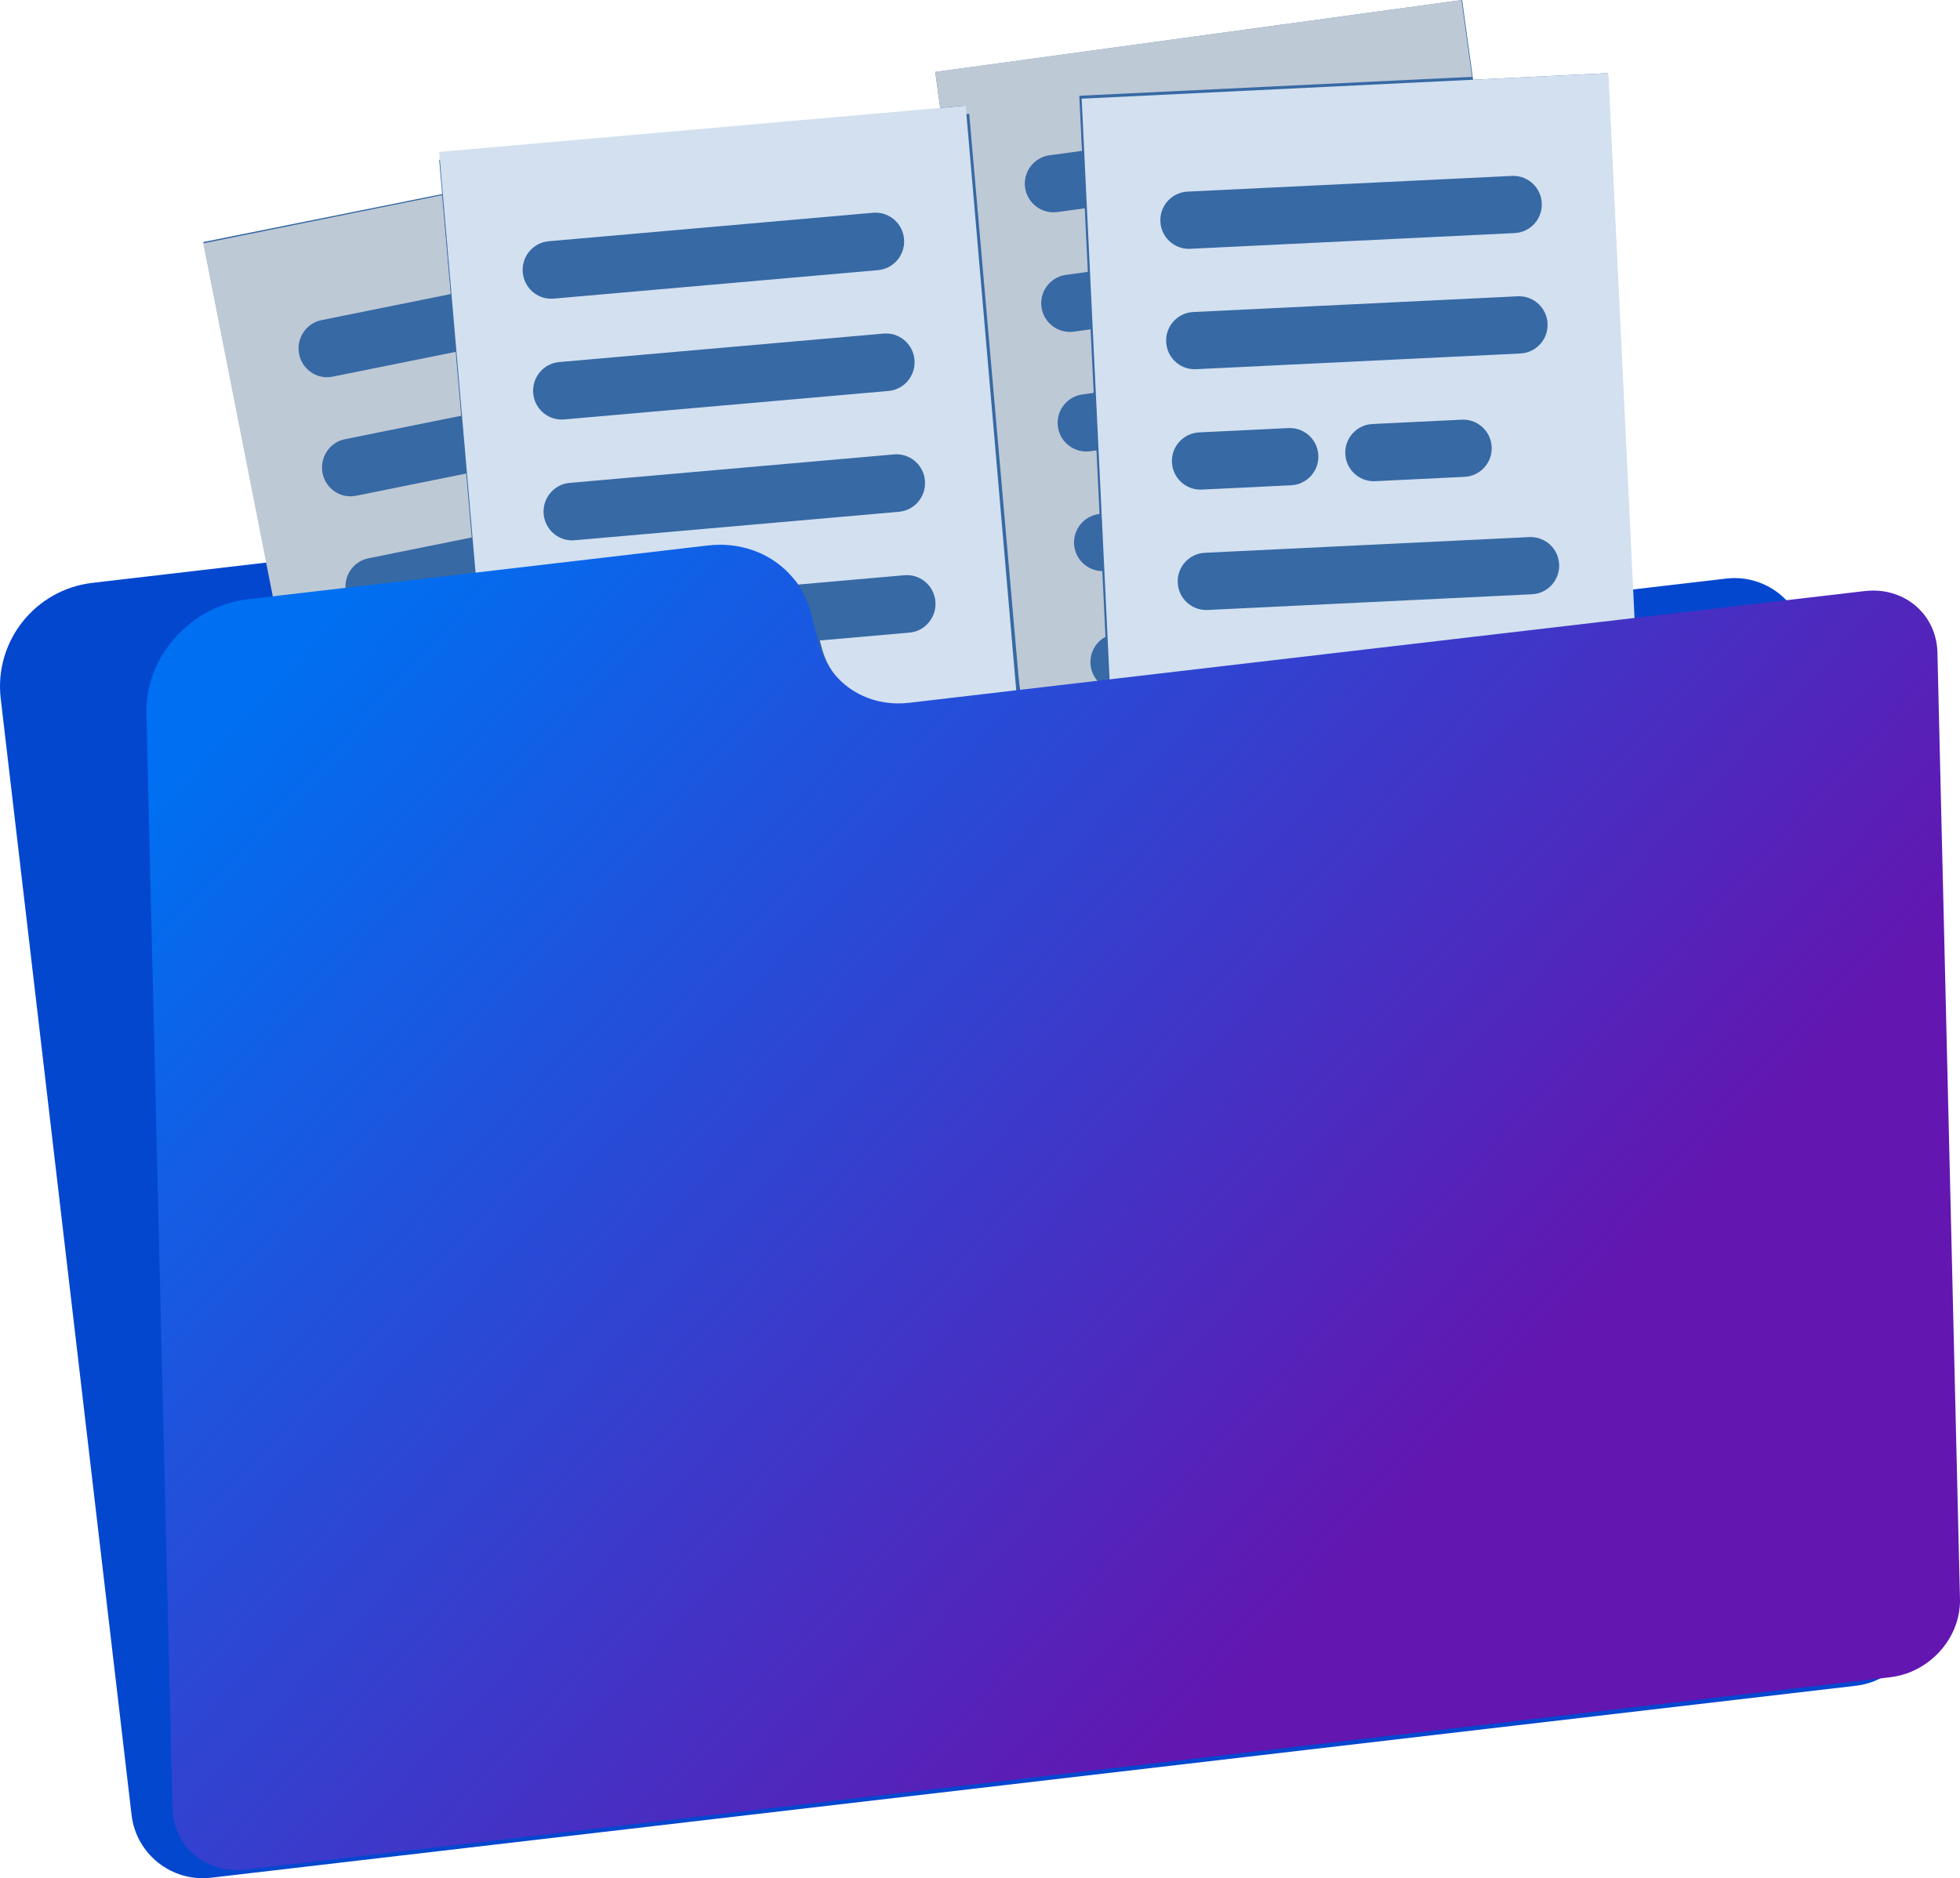
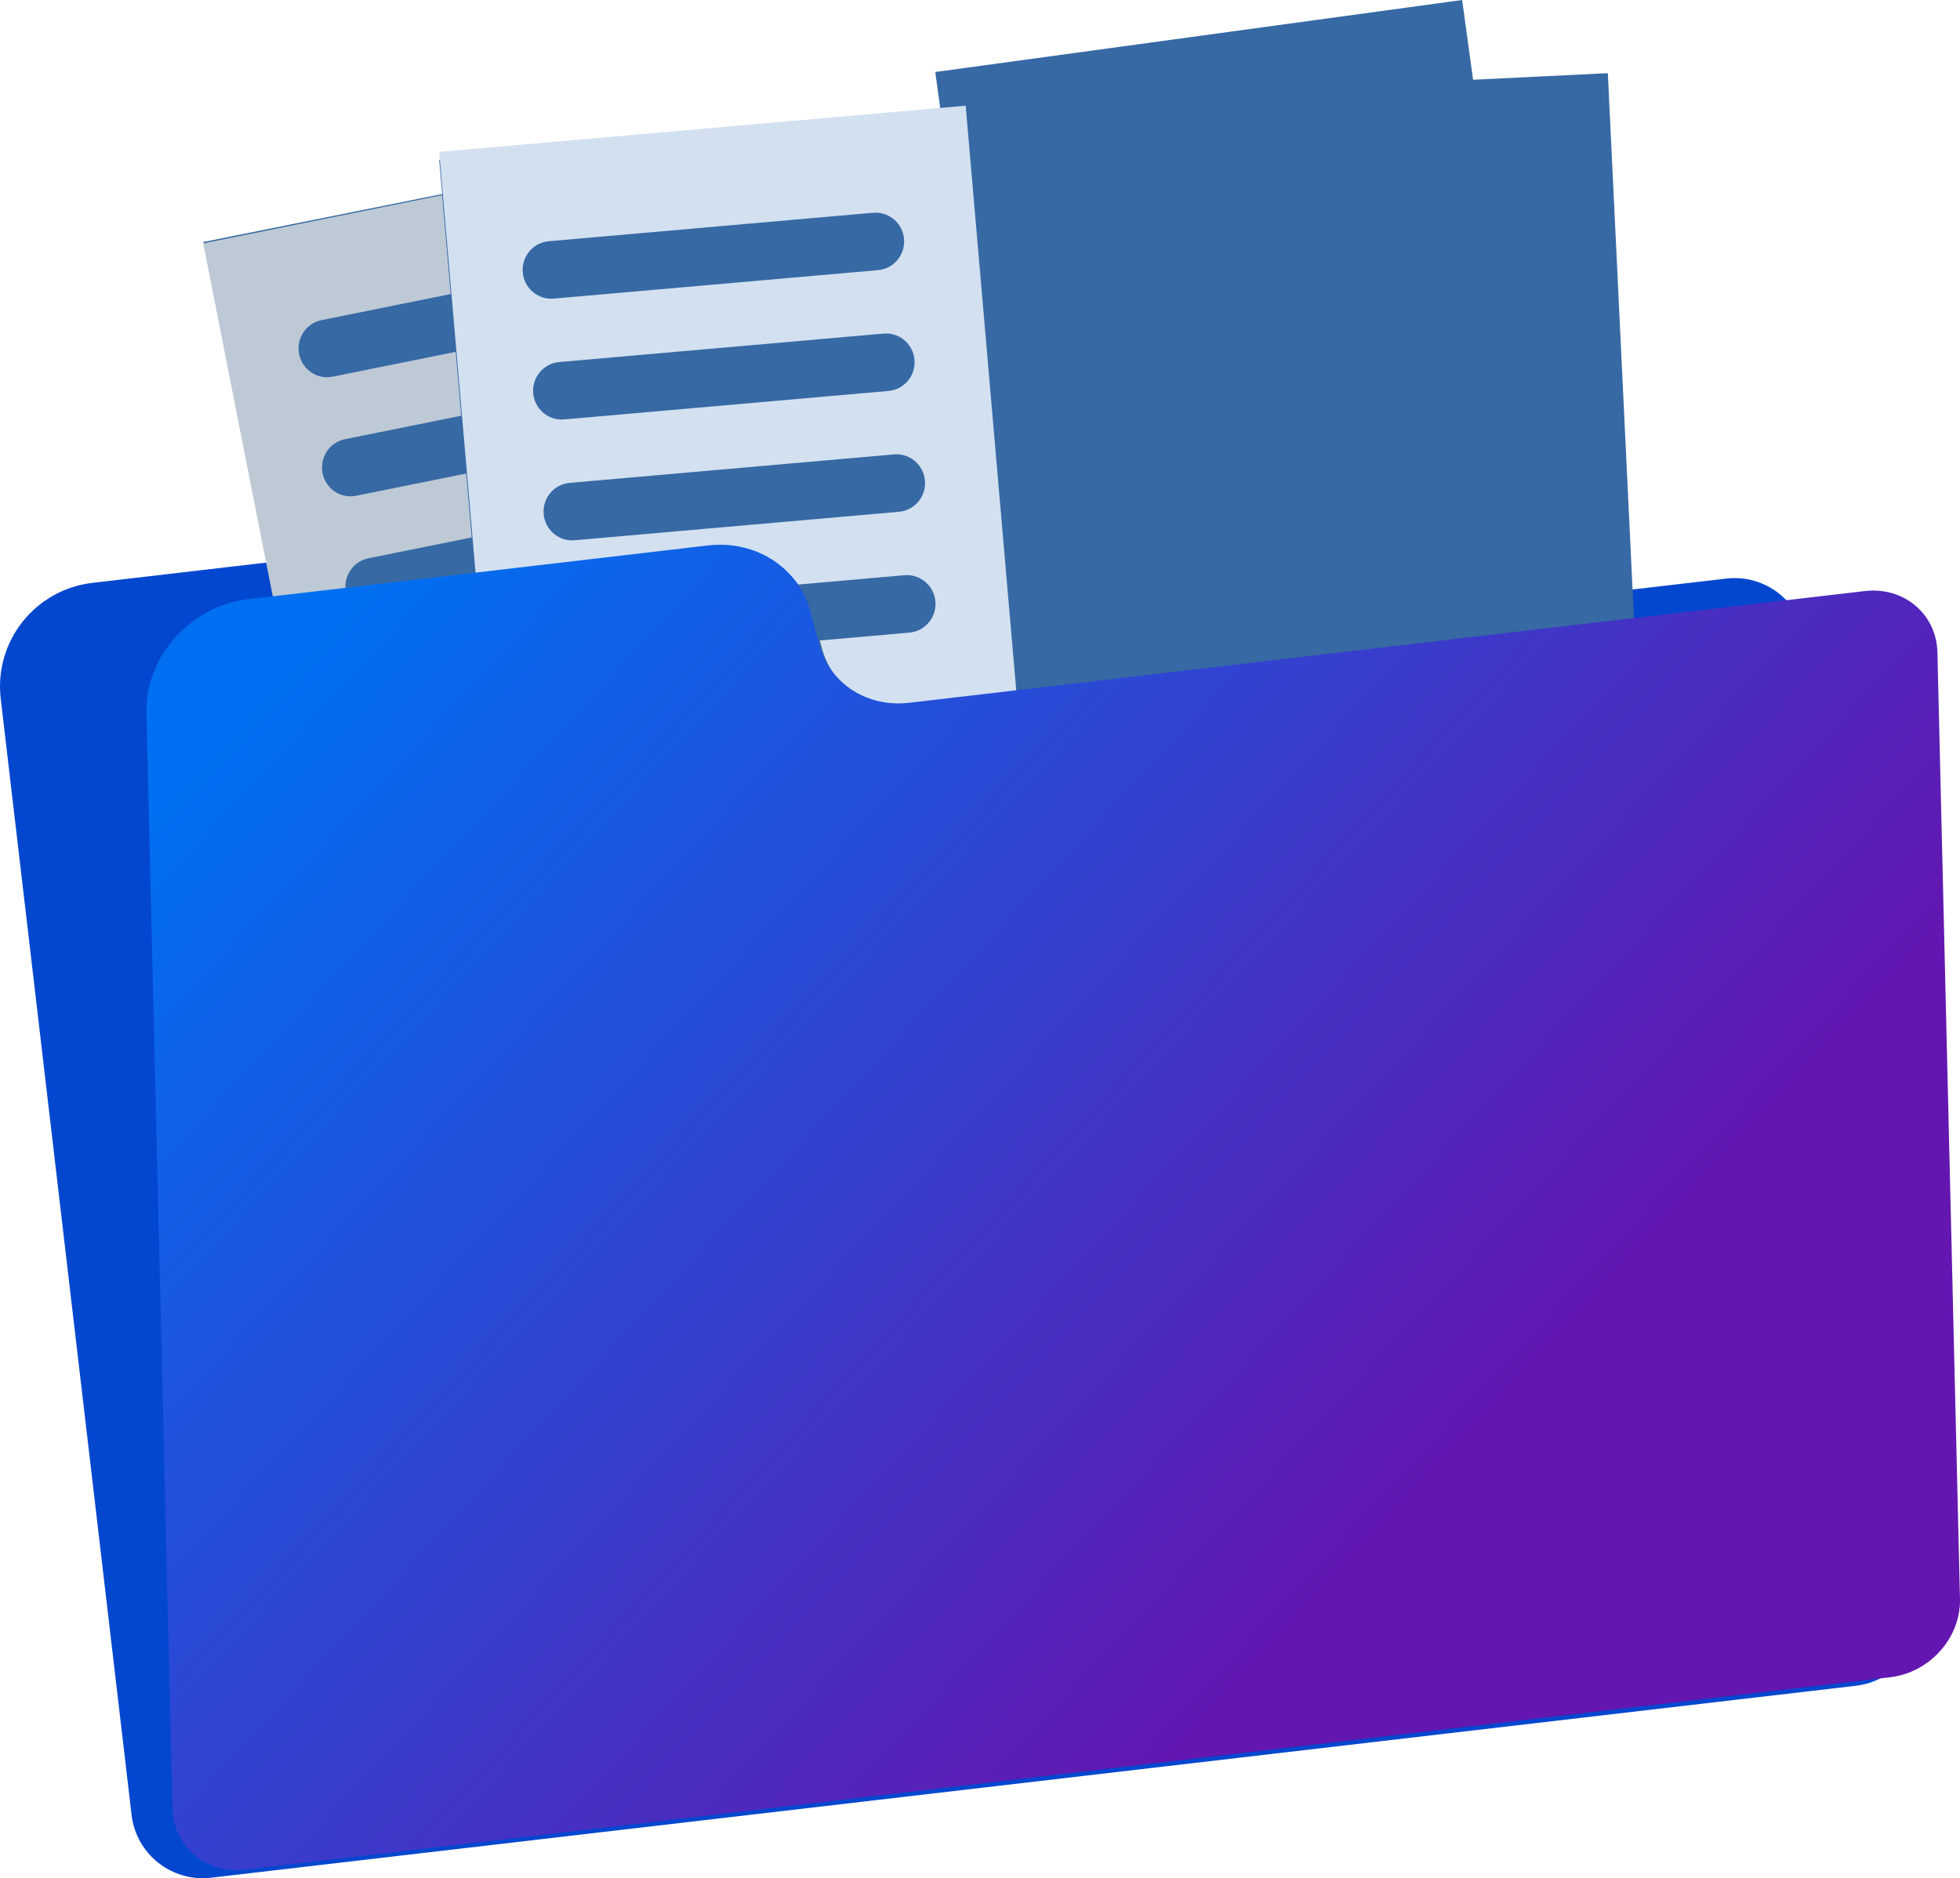
<svg xmlns="http://www.w3.org/2000/svg" width="241" height="231" viewBox="0 0 241 231" fill="none">
  <path fill-rule="evenodd" clip-rule="evenodd" d="M82.911 77.493L81.492 73.522C79.481 67.89 73.84 64.392 67.891 65.088L11.363 71.686C4.311 72.51 -0.736 78.882 0.088 85.92L16.178 223.222C16.744 228.05 21.122 231.504 25.958 230.94L228.207 207.33C233.043 206.766 236.505 202.395 235.94 197.569L222.031 78.876C221.465 74.049 217.087 70.595 212.25 71.159L94.806 84.869C89.604 85.476 84.671 82.417 82.911 77.493" fill="#0447CF" />
  <path fill-rule="evenodd" clip-rule="evenodd" d="M106 105.236L42.449 118L25 29.764L88.55 17L106 105.236" fill="#3769A4" />
  <path fill-rule="evenodd" clip-rule="evenodd" d="M33.67 74L25 29.93L54.377 24L55.424 36.163L39.529 39.373C37.633 39.755 36.402 41.622 36.78 43.543C37.111 45.23 38.574 46.396 40.209 46.396C40.436 46.396 40.666 46.374 40.897 46.327L56.036 43.271L56.711 51.131L42.41 54.018C40.514 54.401 39.284 56.269 39.662 58.189C39.993 59.876 41.455 61.043 43.091 61.043C43.318 61.043 43.548 61.02 43.779 60.974L57.323 58.239L58 66.099L45.292 68.665C43.396 69.048 42.166 70.915 42.543 72.836C42.551 72.873 42.558 72.91 42.567 72.946L33.67 74" fill="#BEC9D6" />
  <path fill-rule="evenodd" clip-rule="evenodd" d="M192 89.144L127.215 98L115 8.856L179.785 0L192 89.144" fill="#3769A4" />
-   <path fill-rule="evenodd" clip-rule="evenodd" d="M125.445 85L124.046 74.801L118.649 12.998L115.607 13.261L115 8.837L179.704 0L181 9.45L132.71 11.777L133.037 18.552L129.062 19.094C127.13 19.359 125.777 21.136 126.041 23.065C126.285 24.831 127.798 26.112 129.537 26.112C129.696 26.112 129.859 26.101 130.021 26.079L133.38 25.62L133.758 33.438L131.08 33.803C129.147 34.067 127.795 35.845 128.059 37.773C128.301 39.541 129.816 40.821 131.554 40.821C131.714 40.821 131.875 40.81 132.038 40.788L134.099 40.506L134.477 48.323L133.097 48.513C131.165 48.776 129.812 50.554 130.077 52.483C130.319 54.249 131.834 55.53 133.572 55.53C133.732 55.53 133.893 55.52 134.055 55.497L134.82 55.393L135.198 63.21L135.115 63.222C133.182 63.486 131.829 65.263 132.093 67.192C132.334 68.942 133.822 70.215 135.538 70.239L135.93 78.322C134.673 79.001 133.906 80.405 134.111 81.9C134.218 82.675 134.567 83.356 135.075 83.876L125.445 85" fill="#BEC9D6" />
  <path fill-rule="evenodd" clip-rule="evenodd" d="M127 103.348L61.825 109L54 19.652L119.174 14L127 103.348" fill="#3769A4" />
  <path fill-rule="evenodd" clip-rule="evenodd" d="M110.775 87C106.149 87 102.221 84.111 101.051 79.68L100.811 78.77L111.819 77.804C113.753 77.634 115.183 75.916 115.015 73.968C114.855 72.124 113.321 70.734 111.517 70.734C111.416 70.734 111.312 70.738 111.208 70.747L98.155 71.893C96.049 69.083 92.678 67.397 88.898 67.397C88.398 67.397 87.891 67.426 87.378 67.487L58.514 70.889L54 18.685L118.738 13L125 85.401L112.105 86.922C111.656 86.974 111.213 87 110.775 87M110.233 55.873C110.13 55.873 110.027 55.878 109.924 55.888L70.045 59.389C68.11 59.559 66.68 61.277 66.848 63.225C67.007 65.07 68.542 66.46 70.346 66.46C70.448 66.46 70.551 66.455 70.655 66.446L110.533 62.944C112.467 62.774 113.899 61.057 113.73 59.108C113.571 57.264 112.035 55.873 110.233 55.873M108.947 41.014C108.845 41.014 108.742 41.019 108.638 41.028L68.759 44.529C66.826 44.7 65.394 46.417 65.562 48.365C65.722 50.21 67.257 51.599 69.06 51.599C69.163 51.599 69.266 51.596 69.369 51.586L109.248 48.083C111.182 47.915 112.613 46.197 112.444 44.248C112.285 42.404 110.75 41.014 108.947 41.014M107.661 26.154C107.56 26.154 107.456 26.159 107.352 26.167L67.473 29.67C65.54 29.84 64.109 31.556 64.278 33.505C64.437 35.349 65.972 36.74 67.775 36.74C67.877 36.74 67.981 36.735 68.084 36.727L107.963 33.224C109.896 33.054 111.327 31.336 111.159 29.388C110.999 27.544 109.465 26.154 107.661 26.154" fill="#D2E0F0" />
  <path fill-rule="evenodd" clip-rule="evenodd" d="M202 98.852L137.303 102L133 12.149L197.698 9L202 98.852" fill="#3769A4" />
-   <path fill-rule="evenodd" clip-rule="evenodd" d="M136.456 84L133 12.139L197.758 9L201 76.424L136.456 84M188.211 66.052C188.155 66.052 188.097 66.053 188.039 66.056L148.149 67.988C146.214 68.083 144.722 69.733 144.816 71.674C144.906 73.558 146.456 75.024 148.314 75.024C148.372 75.024 148.43 75.023 148.487 75.02L188.377 73.088C190.312 72.993 191.804 71.343 191.711 69.402C191.62 67.518 190.071 66.052 188.211 66.052M158.6 52.645C158.543 52.645 158.486 52.647 158.428 52.649L147.437 53.182C145.502 53.276 144.01 54.926 144.102 56.867C144.193 58.751 145.744 60.217 147.602 60.217C147.66 60.217 147.717 60.216 147.774 60.214L158.766 59.681C160.701 59.587 162.193 57.937 162.1 55.995C162.01 54.111 160.46 52.645 158.6 52.645M179.914 51.613C179.857 51.613 179.799 51.614 179.742 51.617L168.751 52.149C166.816 52.243 165.324 53.893 165.417 55.835C165.507 57.719 167.057 59.185 168.917 59.185C168.973 59.185 169.031 59.184 169.088 59.181L180.08 58.648C182.015 58.554 183.507 56.904 183.413 54.963C183.322 53.079 181.773 51.613 179.914 51.613M186.787 36.438C186.729 36.438 186.672 36.44 186.615 36.442L146.725 38.375C144.79 38.469 143.298 40.12 143.39 42.06C143.481 43.944 145.031 45.41 146.89 45.41C146.948 45.41 147.005 45.409 147.062 45.407L186.953 43.473C188.888 43.38 190.38 41.73 190.286 39.789C190.195 37.905 188.645 36.438 186.787 36.438M186.074 21.631C186.017 21.631 185.96 21.633 185.902 21.636L146.013 23.568C144.078 23.663 142.586 25.313 142.678 27.254C142.769 29.138 144.319 30.604 146.178 30.604C146.235 30.604 146.293 30.602 146.35 30.6L186.241 28.666C188.175 28.573 189.668 26.923 189.574 24.982C189.483 23.098 187.933 21.631 186.074 21.631" fill="#D2E0F0" />
  <path fill-rule="evenodd" clip-rule="evenodd" d="M29.121 230C24.768 230 21.316 226.776 21.212 222.389L18.004 87.698C18.001 87.603 18 87.508 18 87.415C17.992 80.623 23.52 74.516 30.476 73.702L87.009 67.09C87.523 67.03 88.032 67 88.534 67C93.838 67 98.343 70.289 99.684 75.332L100.72 79.226C101.894 83.637 105.833 86.513 110.473 86.513C110.912 86.513 111.356 86.487 111.806 86.435L229.263 72.696C229.619 72.654 229.969 72.633 230.314 72.633C234.668 72.633 238.119 75.857 238.225 80.244L240.998 196.68C240.999 196.745 241 196.809 241 196.874C241.004 200.682 238.47 204.177 234.937 205.63C234.151 205.953 233.314 206.175 232.445 206.277L198.25 210.277L196.828 210.443L62.917 226.108L51.12 227.487L46.121 228.073L31.275 229.81L30.173 229.938C29.817 229.98 29.466 230 29.121 230" fill="url(#paint0_linear_24_384)" />
  <defs>
    <linearGradient id="paint0_linear_24_384" x1="26.5" y1="91" x2="153.388" y2="208.482" gradientUnits="userSpaceOnUse">
      <stop stop-color="#006FF1" />
      <stop offset="1" stop-color="#6316B0" />
    </linearGradient>
  </defs>
</svg>